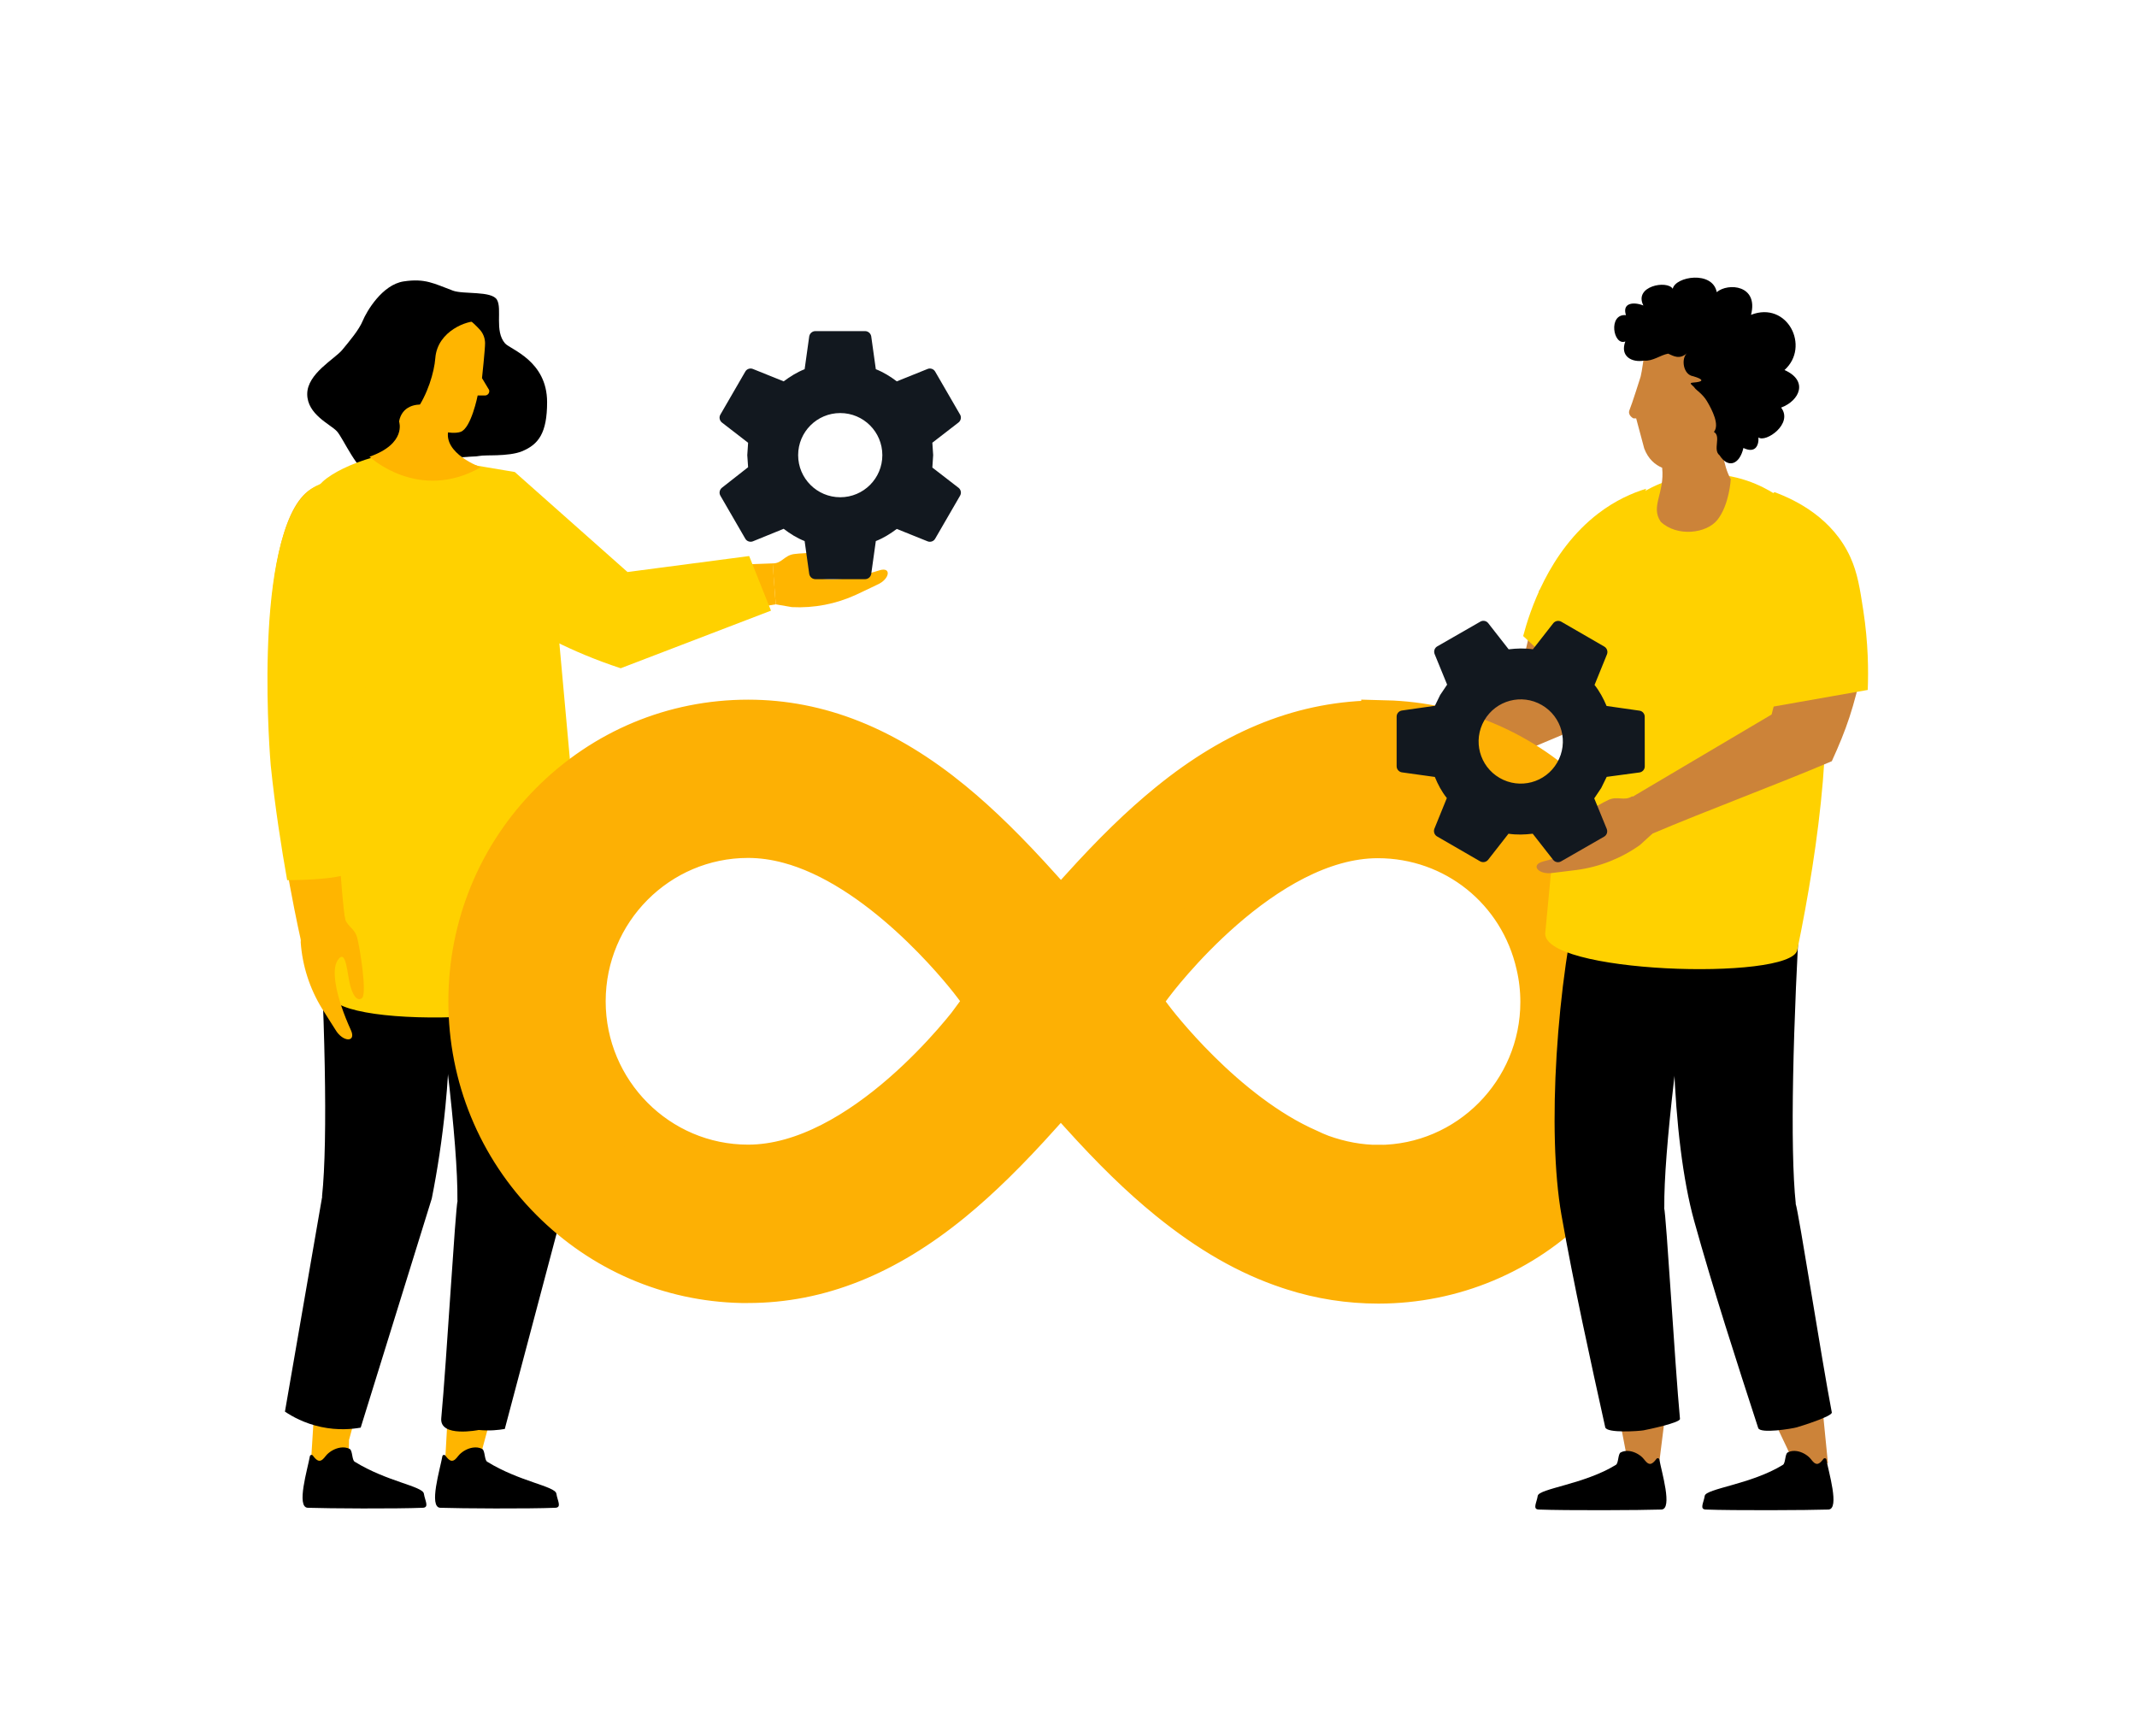
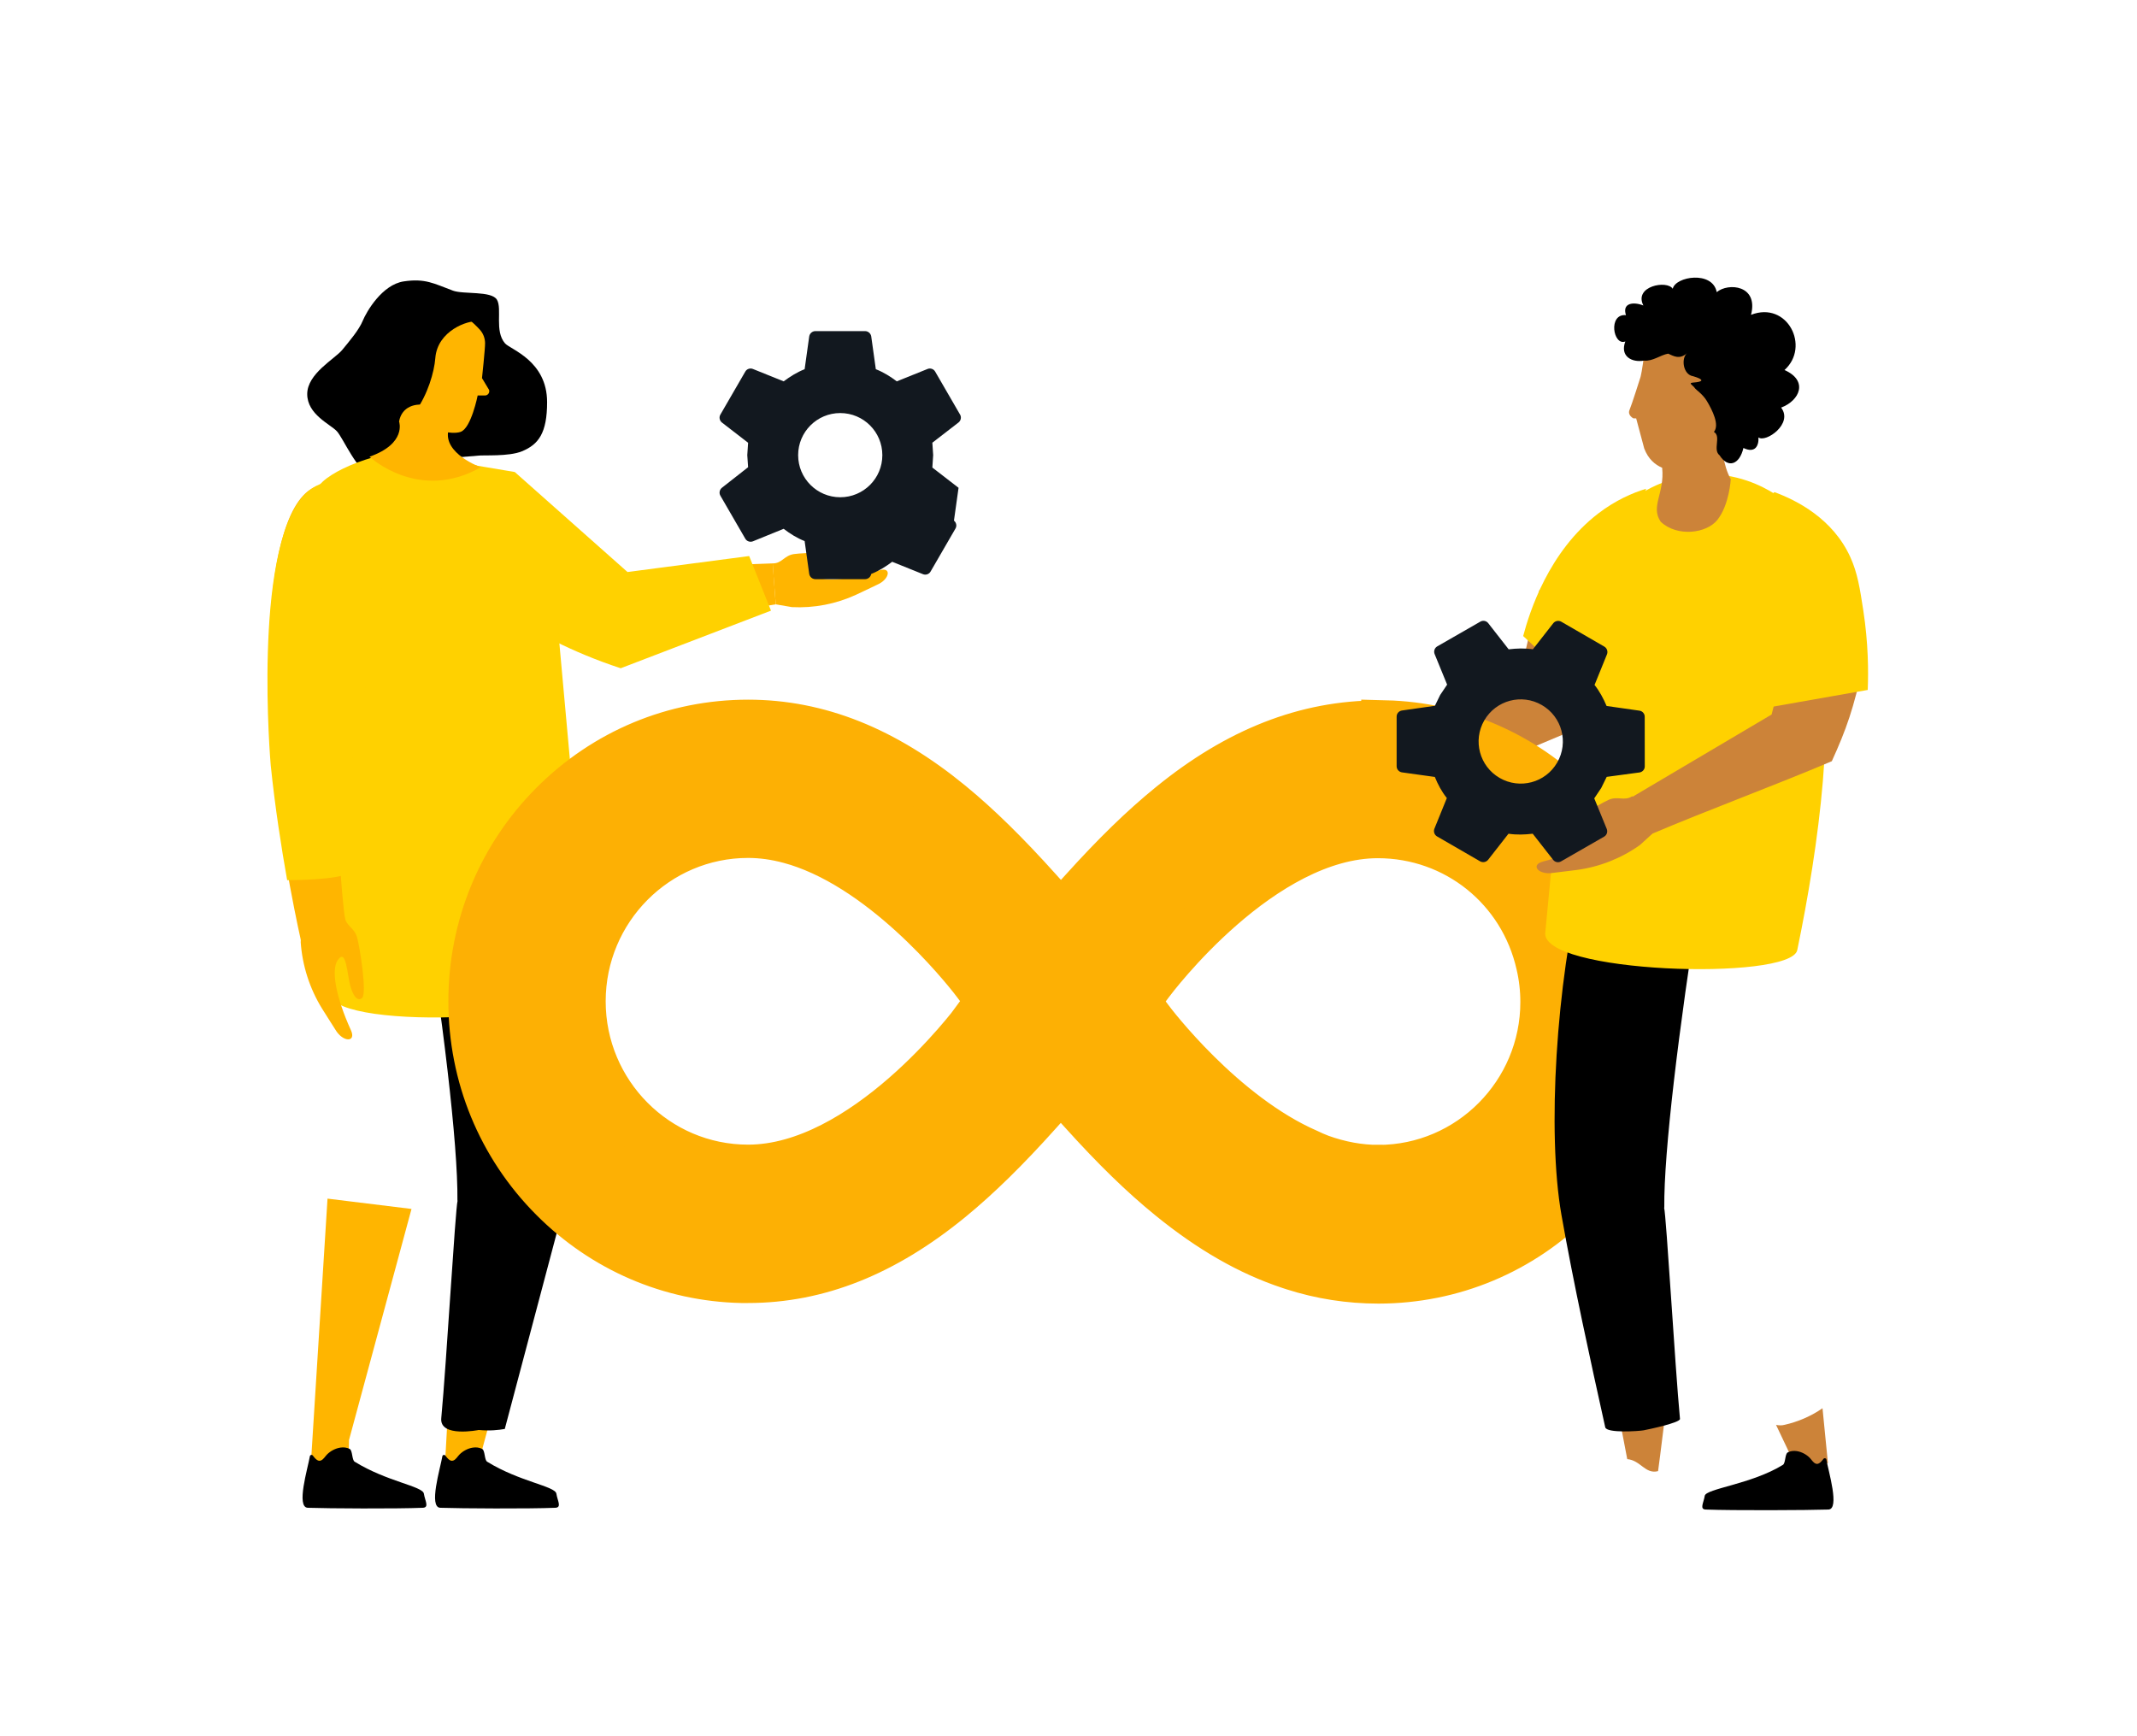
<svg xmlns="http://www.w3.org/2000/svg" id="Layer_1" data-name="Layer 1" viewBox="0 0 800 650">
  <defs>
    <style>
      .cls-1 {
        fill: #ffd100;
      }

      .cls-2 {
        fill: #ffb500;
      }

      .cls-3, .cls-4 {
        fill: #cc8339;
      }

      .cls-5 {
        fill: #12181f;
      }

      .cls-6 {
        fill: #fdb004;
        stroke: #fdb004;
        stroke-miterlimit: 10;
        stroke-width: 18px;
      }

      .cls-4, .cls-7 {
        fill-rule: evenodd;
      }
    </style>
  </defs>
  <path class="cls-3" d="m507.5,307.58c-.77-.44-5.27-5.17-6.12-7.29-5.23,1.89-10.97,4.56-12.02,4.29-1.75-.45-2.62-2.83-2.03-4.25.59-1.42,22.6-10.53,23.49-10.8,4.09-1.72,9.2-3.59,13.85-5.97l6.37,10.8s-.05.07-.09.12c-1.88,2.48-3.71,4.02-5.07,5.17-2.08,1.74-4.77,3.99-8.04,6.58-.03.03-.04.07-.08.1-5.05,3.56-8.79,2.1-10.26,1.26Z" />
  <path class="cls-4" d="m576.31,220.83c-2.73,11.98-5.46,23.95-8.2,35.93l-48.99,29.24c2.4,4.57,4.83,9.13,7.27,13.7,19.6-8.25,39.2-16.49,58.81-24.74,4.97-11.76,9.93-23.52,14.9-35.28-1.99-5.29-3.99-10.57-5.98-15.85-5.94-1-11.88-1.99-17.81-2.99Z" />
  <polygon class="cls-2" points="274.34 211.48 289.27 210.92 290.4 226.25 274.34 228.84 274.34 211.48" />
  <g>
    <path class="cls-1" d="m280.46,208.18l8.17,20.43c-18.76,7.19-37.51,14.38-56.27,21.57-18.93-6.21-33.05-14.17-42.41-20.3-15.58-10.2-25.42-16.86-27.98-28.8-2.64-12.28,3.88-23.4,7.25-28.32,7.83,1.32,15.66,2.63,23.49,3.95,14.07,12.48,28.13,24.96,42.2,37.44,15.19-1.99,30.37-3.99,45.56-5.98Z" />
    <g>
      <g>
        <polygon class="cls-2" points="180.17 455.81 203.23 458.64 179.83 545.14 181.16 551.68 166.49 549.88 171.78 454.78 180.17 455.81" />
        <polygon class="cls-2" points="131 449.77 154.05 452.6 130.66 539.1 130.46 549.7 116.25 550.03 122.61 448.74 131 449.77" />
      </g>
      <g>
        <path d="m127.44,541.95c1.2-.18,2.41-.05,3.48.51,1.09.57.79,4.12,1.85,4.77,12.09,7.48,25.47,9.15,25.91,11.96.41,2.65,2.11,5.18-.41,5.29-10.16.41-35.37.26-43.04,0-4.48-.15-.01-14.73.77-19.28.09-.53.76-.7,1.1-.28.65.82,1.79,2.4,3.02,1.86,1.02-.44,1.53-1.46,2.27-2.22,1.24-1.28,3.12-2.32,5.03-2.61Z" />
        <path d="m177.04,541.95c1.2-.18,2.41-.05,3.48.51,1.09.57.79,4.12,1.85,4.77,12.09,7.48,25.47,9.15,25.91,11.96.41,2.65,2.11,5.18-.41,5.29-10.16.41-35.37.26-43.04,0-4.48-.15-.01-14.73.77-19.28.09-.53.76-.7,1.1-.28.65.82,1.79,2.4,3.02,1.86,1.02-.44,1.53-1.46,2.27-2.22,1.24-1.28,3.12-2.32,5.03-2.61Z" />
      </g>
    </g>
    <g id="Legs">
-       <path d="m120.61,447.98h-.06c2.27-21.12,1.11-69.15-2.03-121.11,15.9-2.5,29.71-2.27,45.86-1.77,3.74,24.86,5.71,55.12,2.36,89.17-1.21,12.24-2.98,23.74-5.1,34.42-8.87,28.59-17.74,57.19-26.61,85.78-3.17.56-8.48,1.1-14.82-.25-6.28-1.34-10.88-3.95-13.54-5.74,4.65-26.83,9.29-53.66,13.94-80.49Z" />
      <path d="m171.3,449.48h-.06c.23-21.23-5.57-68.93-13.7-120.34,15.58-4.02,29.35-5.13,45.48-6.19,4.48,26.88,7.71,57.06,8.35,90.04.27,13.66.07,26.78-.49,39.33-7.3,27.55-14.61,55.1-21.91,82.65-2.34.41-5.72.78-9.75.38,0,0-14.72,2.97-14.03-4.41,1.95-20.84,5.26-78.2,6.11-81.46Z" />
    </g>
    <path d="m169.49,108.79c4.04,1.5,14.53,0,16.55,3.43,2.02,3.43-1.01,11.7,3.03,16.34,1.97,2.27,15.74,6.46,15.74,21.99,0,11.5-3.16,15.84-9.41,18.4-5.01,2.06-14.4,1.33-16.62,1.65-2.22.33-15.34.73-20.58,2.75-5.25,2.02-13.12,6.66-18.77,5.05-5.65-1.61-10.9-14.33-13.32-16.95-2.42-2.62-11.1-6.25-11.1-13.92,0-7.67,10.29-13.12,13.12-16.55,2.82-3.43,6.25-7.47,7.67-10.9,1.41-3.43,7.26-13.52,15.33-14.73,8.07-1.21,11.3.81,18.36,3.43Z" />
    <path class="cls-1" d="m220.68,365.21l-12.17-134.23s-3.93-41.21-29.1-56.17c-2.52-1.5-6.67-1.51-9.93-2.69-3.52-1.27-6.17-3.67-9.84-3.72-17.84-.27-37.43,8.15-40.73,14.22-5.71,10.47-4.74,37.73-3.84,50.49,1.3,18.33-1.47,86.94,8.53,139.39,2.57,13.45,100.31,10.62,97.08-7.29Z" />
-     <path d="m185.7,116.25c-1.22-.44-4.12,3.72-7.26,4.08,1.5,2.72,2.29,4.37,2.52,8.74.23,4.37-19.5,31.28-19.5,31.28l-5.76,14.06c9.95-2.61,11.84-3.17,19.5-3.39,7.84-.23,12.97-2,18.27-5.1,5.44-3.19,10.97-16.27,3.2-24.04-7.77-7.77-12.08-14.03-11.94-17.71.14-3.68,2.48-7.36.97-7.91Z" />
    <path class="cls-2" d="m172.42,161.68c3.96-1.32,6.4-13.62,6.4-13.62h2.72c1.08,0,1.86-1.03,1.56-2.07l-2.66-4.43s1.19-11.07,1.15-13.16c-.04-1.86-.73-3.64-1.99-5.01-2.41-2.63-6.73-6.64-11.1-7.39-15.94-2.75-24.37,5.13-24.55,20.16-.18,15.02,17.77,24.37,17.77,24.37,0,0,7.04,2.38,10.7,1.16Z" />
    <path d="m178.58,120.33c-3.21-.48-14.82,3.35-15.62,13.76s-9.84,33.69-27.01,26.46c-12.81-5.39,8.32-41.42,8.32-41.42l13.35-8.55s19,3.73,20.95,9.74Z" />
    <path id="Arm" class="cls-2" d="m121.79,181.34c5.88-.36,11.48,2.41,13.75,7.85l.61,1.47c8.95,19.26-7.11,71.77-9.11,92.92-1.93,20.41,1.46,62.23,3.03,64.82,1.57,2.59-17.38,3.86-17.38,3.86,0,0-7.45-32.55-11.03-67.58-1.7-16.63-5.52-101.78,20.12-103.34Z" />
    <path id="Hand" class="cls-2" d="m129,343.05c.4,3.67,3.68,4.15,4.71,7.98,1.03,3.84,3.75,20.98,1.82,22.62-1.13.97-2.9.49-4.27-4.14s-1.58-14.96-4.89-9.96c-2.46,3.71-.59,13.85,4.99,26.11,2.13,4.67-3.02,4.61-5.82-.2-.5-.87-1.96-2.99-4.97-7.85-4.64-7.52-7.38-16.05-8-24.86l.33-6.53s16.07-3.27,16.08-3.17Z" />
    <path id="Neck" class="cls-2" d="m149.4,157.81s2.96,8.25-11.07,13.17c0,0,18.37,17.23,41.65,3.96,0,0-14.31-5.14-12.09-14.01,2.22-8.88-16.46-14.44-18.5-3.12Z" />
    <path class="cls-1" d="m131.77,285.41c-.95,9.98.2,29.66-.87,41.14-3.07,3-23.4,2.97-23.4,2.97-2.15-12.07-4.54-27.32-6.15-42.99-.08-.77-6.75-78.5,11.82-100.36,3.04-3.58,6.63-5.52,10.67-5.77.39-.02.78-.04,1.16-.04,6.87,0,12.65,3.62,15.08,9.44l.57,1.38c6.65,14.3.49,44.67-4.45,69.07-2.07,10.2-3.85,19.01-4.43,25.15Z" />
  </g>
  <path class="cls-6" d="m518.6,271.21h-2.39c-27.23,0-52.71,9.96-77.91,30.52-10.32,8.39-20.74,18.53-32.78,31.88l-8.39,9.24-8.34-9.29c-12.31-13.71-22.81-24.03-33.09-32.46-24.75-20.29-49.5-30.16-75.65-30.16-27.55,0-53.43,10.82-72.95,30.43-19.52,19.61-30.25,45.76-30.25,73.53s10.73,53.92,30.25,73.53c18.94,19.03,43.87,29.8,70.51,30.39h2.39c26.15,0,50.9-9.87,75.65-30.12,10.28-8.43,20.83-18.76,33.09-32.46l8.34-9.29,8.39,9.24c12.04,13.35,22.45,23.49,32.78,31.88,14.97,12.17,29.53,20.56,44.63,25.56l1.53.5c10.14,3.25,20.74,4.91,31.61,4.91h.14c27.46-.05,53.29-10.87,72.72-30.43,19.52-19.61,30.25-45.76,30.25-73.53s-10.73-53.92-30.25-73.53c-18.85-18.98-43.73-29.71-70.29-30.39v.05Zm-152.89,110.37c-1.71,2.3-41.97,55.95-85.66,55.95-34.36,0-62.31-28.09-62.31-62.67s27.95-62.67,62.31-62.67c5.09,0,10.37.72,15.64,2.16,2.03.54,4.01,1.17,5.86,1.85,34.22,12.4,62.89,50.27,64.07,51.89l5,6.67-4.96,6.72.05.09Zm150.36,56.04c-7.17,0-14.47-1.31-21.87-3.97-1.76-.68-3.52-1.44-4.78-2.07-32.06-13.98-58.16-48.47-59.24-49.95l-5-6.67,4.96-6.72c1.71-2.3,41.97-55.95,85.66-55.95,29.31,0,54.28,20.06,60.73,48.69,1.08,4.6,1.62,9.38,1.62,14.16,0,34.36-27.82,62.4-62.04,62.49h-.05Z" />
  <g id="Legs-2" data-name="Legs">
    <path class="cls-3" d="m668.03,533.42c-.93.29-2.02.22-3.15.04,2.78,5.77,5.51,11.56,8.12,17.39,5.04-.44,6.88-1.13,11.29-3.19-.71-6.57-1.28-13.46-2.02-20.45-4.25,2.98-9.32,5.12-14.24,6.22Z" />
    <path class="cls-3" d="m608.6,528.35c-.98.12-2.03-.14-3.09-.51,1.3,6.13,2.54,12.27,3.66,18.42,5.04.45,6.72,5.75,11.54,4.5.92-6.55,2.35-19.05,3.35-26.01-4.89,2.17-10.37,3.39-15.46,3.6Z" />
-     <path d="m672.2,450.63h.06c-2.21-20.51-1.08-67.16,1.97-117.62-15.44-2.43-28.85-2.21-44.54-1.72-5.77,39.39-3.9,95.47,4.53,125.79,7.03,25.32,15.95,52.86,23.98,77.54.73,2.24,12.77.22,14.4-.25,1.59-.45,13.42-4.15,13.15-5.58-3.84-19.96-12.41-75.09-13.54-78.17Z" />
    <path d="m622.98,452.09h.06c-.22-20.62,5.41-66.94,13.3-116.87-15.13-3.9-28.5-4.98-44.17-6.01-9.54,38.65-13.09,94.65-7.63,125.64,4.56,25.88,10.78,54.16,16.39,79.49.51,2.3,12.69,1.45,14.35,1.14,1.62-.3,13.76-2.84,13.63-4.28-1.9-20.24-5.11-75.94-5.94-79.11Z" />
  </g>
  <g>
    <path d="m672.62,543.26c-1.17-.17-2.34-.05-3.38.5-1.06.56-.77,4-1.79,4.64-11.74,7.27-28.84,8.89-29.27,11.61-.4,2.57-2.05,5.04.39,5.13,9.87.39,38.45.26,45.9,0,4.35-.15,0-14.3-.75-18.73-.09-.51-.74-.68-1.07-.27-.63.79-1.74,2.33-2.94,1.81-.99-.43-1.49-1.42-2.21-2.16-1.21-1.24-3.03-2.26-4.89-2.53Z" />
-     <path d="m610.1,543.26c-1.17-.17-2.34-.05-3.38.5-1.06.56-.77,4-1.79,4.64-11.74,7.27-28.84,8.89-29.27,11.61-.4,2.57-2.05,5.04.39,5.13,9.87.39,38.45.26,45.9,0,4.35-.15,0-14.3-.75-18.73-.09-.51-.74-.68-1.07-.27-.63.79-1.74,2.33-2.94,1.81-.99-.43-1.49-1.42-2.21-2.16-1.21-1.24-3.03-2.26-4.89-2.53Z" />
  </g>
  <path class="cls-1" d="m578.52,348.82l11.11-116.96c.15-3.31,1.78-31.06,22.72-45.81,10.57-7.45,21.43-8.33,24.4-8.49,13.44-.73,23.31,4.68,27.14,7.06,5.14,11.49,11.71,28.37,16.48,49.59,7.35,32.67.58,82.14-7.55,121.48-2.42,11.71-97.34,8.73-94.29-6.87Z" />
  <path id="Hand-2" data-name="Hand" class="cls-3" d="m611.04,298.09c-3,1.96-5.38-.21-8.89,1.37-3.52,1.59-18.06,10.1-18.11,12.56-.03,1.44,1.42,2.48,5.74.66,4.32-1.82,12.2-8.03,10.49-2.46-1.27,4.14-10.04,8.98-22.68,12.33-4.82,1.28-1.6,5.11,3.74,4.24.96-.16,3.45-.37,8.95-1.1,8.5-1.14,16.6-4.34,23.6-9.3l4.7-4.27s-7.44-14.08-7.52-14.03Z" />
  <path class="cls-1" d="m616.22,182.98c-5.15,1.57-11.4,4.29-17.82,9.19-18.69,14.27-25.84,37.06-28.19,45.95,7.92,7.34,15.85,14.69,23.77,22.03,7.41-25.72,14.83-51.45,22.24-77.17Z" />
  <g>
    <path id="Head" class="cls-3" d="m650.37,138.29c-1.69-15.2-33.79-18.58-34.78-6.56-.7,6.56-1.45,9.41-1.45,9.41,0,0-3.24,10.28-4.11,12.31s1.45,3.18,1.45,3.18h1.03l3.02,11.28c1.5,3.96,4.07,6.09,6.71,7.21.99,9.64-4.49,14.43-.53,20.22,6.15,5.78,17.2,4.4,21.24-.75,4.47-5.69,4.97-15.18,4.97-15.18-1.52-2.74-2.37-5.97-2.86-8.83,3.61-8.65,6.99-17.1,5.3-32.3Z" />
    <path class="cls-7" d="m668.03,138.54c9.75-8.74,1.11-25.98-12.52-20.68,2.87-11.2-8.6-12.08-12.84-8.49-1.56-8.15-15.48-5.9-16.47-1.26-2.09-3.35-14.69-1.01-10.99,6.26-3.71-1.48-8.02-.98-6.52,3.61-6.79-.62-4.81,11.62-.24,9.86-2.09,5.57,2.45,7.98,7.02,7.16,3.27.31,6.02-2.06,9.01-2.6,2.01.88,4.23,2.33,7.04-.16-2.24,1.98-1.48,8.06,2.36,8.62,4.08,1.2,4.05,2.08-.14,2.38-1.9.13.15,1.09.76,2.08.38.62,2.91,2.19,4.47,4.8,2.07,3.47,4.82,8.95,2.65,11.58,2.84,1.67-.55,6.67,2.11,8.75,3.19,5.03,7.49,3.5,8.93-2.74,4.35,2.1,5.81-.78,5.63-3.95,2.69,2.08,13.15-5.11,8.48-11.16,7.01-2.64,10.26-10.09,1.27-14.07" />
  </g>
  <path id="Hand-3" data-name="Hand" class="cls-2" d="m289.27,210.92c3.47.04,4.27-2.96,7.96-3.49,3.69-.53,19.95-1.13,21.27.85.77,1.16.13,2.75-4.33,3.51s-14.1-.22-9.82,3.43c3.18,2.71,12.83,2.12,24.87-1.7,4.59-1.45,3.95,3.33-.85,5.39-.86.37-3,1.49-7.87,3.74-7.52,3.47-15.77,5.06-24.05,4.64l-6.04-1.04s-1.23-15.33-1.14-15.33Z" />
-   <path class="cls-5" d="m358.84,182.62l-9.81-7.58.31-4.65-.31-4.65,9.81-7.58c.87-.7,1.16-1.96.56-2.98v.02l-9.3-16.06c-.56-1.02-1.82-1.43-2.83-1.02l-11.55,4.65c-2.42-1.82-4.92-3.39-7.85-4.55l-1.72-12.3c-.19-1.11-1.16-1.96-2.32-1.96h-18.57c-1.16,0-2.13.85-2.32,1.96l-1.72,12.3c-2.93,1.16-5.42,2.74-7.85,4.55l-11.55-4.65c-1.02-.41-2.28,0-2.83,1.02l-9.3,16.06c-.61,1.02-.31,2.28.56,2.98l9.81,7.58-.31,4.65.31,4.5-9.81,7.7c-.87.7-1.16,1.96-.56,2.98l9.3,16.06c.56,1.02,1.82,1.4,2.83,1.02l11.55-4.7c2.42,1.86,4.92,3.44,7.85,4.6l1.72,12.3c.19,1.11,1.16,1.96,2.32,1.96h18.57c1.16,0,2.13-.85,2.32-1.96l1.72-12.3c2.93-1.16,5.42-2.74,7.85-4.55l11.55,4.65c1.02.41,2.28,0,2.83-1.02l9.3-16.06c.61-1.02.31-2.28-.56-2.98Zm-44.29,3.54c-8.69,0-15.76-7.05-15.76-15.76s7.05-15.76,15.76-15.76,15.76,7.05,15.76,15.76-7.05,15.76-15.76,15.76Z" />
+   <path class="cls-5" d="m358.84,182.62l-9.81-7.58.31-4.65-.31-4.65,9.81-7.58c.87-.7,1.16-1.96.56-2.98v.02l-9.3-16.06c-.56-1.02-1.82-1.43-2.83-1.02l-11.55,4.65c-2.42-1.82-4.92-3.39-7.85-4.55l-1.72-12.3c-.19-1.11-1.16-1.96-2.32-1.96h-18.57c-1.16,0-2.13.85-2.32,1.96l-1.72,12.3c-2.93,1.16-5.42,2.74-7.85,4.55l-11.55-4.65c-1.02-.41-2.28,0-2.83,1.02l-9.3,16.06c-.61,1.02-.31,2.28.56,2.98l9.81,7.58-.31,4.65.31,4.5-9.81,7.7c-.87.7-1.16,1.96-.56,2.98l9.3,16.06c.56,1.02,1.82,1.4,2.83,1.02l11.55-4.7c2.42,1.86,4.92,3.44,7.85,4.6l1.72,12.3c.19,1.11,1.16,1.96,2.32,1.96h18.57c1.16,0,2.13-.85,2.32-1.96c2.93-1.16,5.42-2.74,7.85-4.55l11.55,4.65c1.02.41,2.28,0,2.83-1.02l9.3-16.06c.61-1.02.31-2.28-.56-2.98Zm-44.29,3.54c-8.69,0-15.76-7.05-15.76-15.76s7.05-15.76,15.76-15.76,15.76,7.05,15.76,15.76-7.05,15.76-15.76,15.76Z" />
  <path class="cls-5" d="m601.51,310.36l-4.69-11.47,2.6-3.87,2.06-4.18,12.28-1.65c1.11-.17,1.99-1.12,1.97-2.3v.02s-.02-18.55-.02-18.55c.03-1.16-.86-2.15-1.94-2.3l-12.33-1.76c-1.19-2.78-2.56-5.4-4.51-7.87l4.67-11.51c.39-1.06-.02-2.28-1.03-2.86l-16.08-9.3c-1.01-.58-2.27-.33-2.99.53l-7.65,9.79c-3.12-.46-6.07-.35-9.07.01l-7.67-9.81c-.67-.87-1.97-1.14-2.96-.54l-16.09,9.24c-1.03.58-1.41,1.81-1.01,2.86l4.69,11.47-2.6,3.87-1.98,4.06-12.35,1.76c-1.11.17-1.99,1.12-1.97,2.3v18.55c-.02,1.16.88,2.13,1.95,2.3l12.35,1.72c1.16,2.83,2.53,5.44,4.49,7.91l-4.67,11.51c-.39,1.06.02,2.28,1.03,2.86l16.08,9.3c1.01.58,2.27.33,2.99-.53l7.65-9.79c3.12.46,6.07.35,9.07-.01l7.67,9.81c.67.87,1.97,1.14,2.96.54l16.09-9.24c1.03-.58,1.41-1.81,1.01-2.86Zm-40.11-19.12c-7.53-4.35-10.12-13.99-5.75-21.54s13.99-10.12,21.54-5.75c7.55,4.37,10.12,13.99,5.75,21.54-4.37,7.55-13.99,10.12-21.54,5.75Z" />
  <path class="cls-4" d="m672.72,230.69c-3.17,12.27-6.34,24.54-9.51,36.81l-52.37,30.98c2.42,4.6,4.88,9.19,7.34,13.78,20.87-8.88,46.7-18.4,67.57-27.28,5.52-12.11,8.25-20.03,11.61-35.67-1.98-5.34-3.95-10.68-5.93-16.01-6.24-.87-12.48-1.74-18.72-2.61Z" />
  <path class="cls-1" d="m664.27,184.24c8.39,3.09,21.88,9.93,28.43,24.37,2.68,5.91,3.58,11.73,4.83,19.87,1.89,12.3,1.95,22.7,1.67,29.82-13.9,2.45-27.81,4.9-41.71,7.35-1.77-3.42-19.83-39.49-4.33-67.86,2.22-4.07,5.67-8.95,11.11-13.55Z" />
</svg>